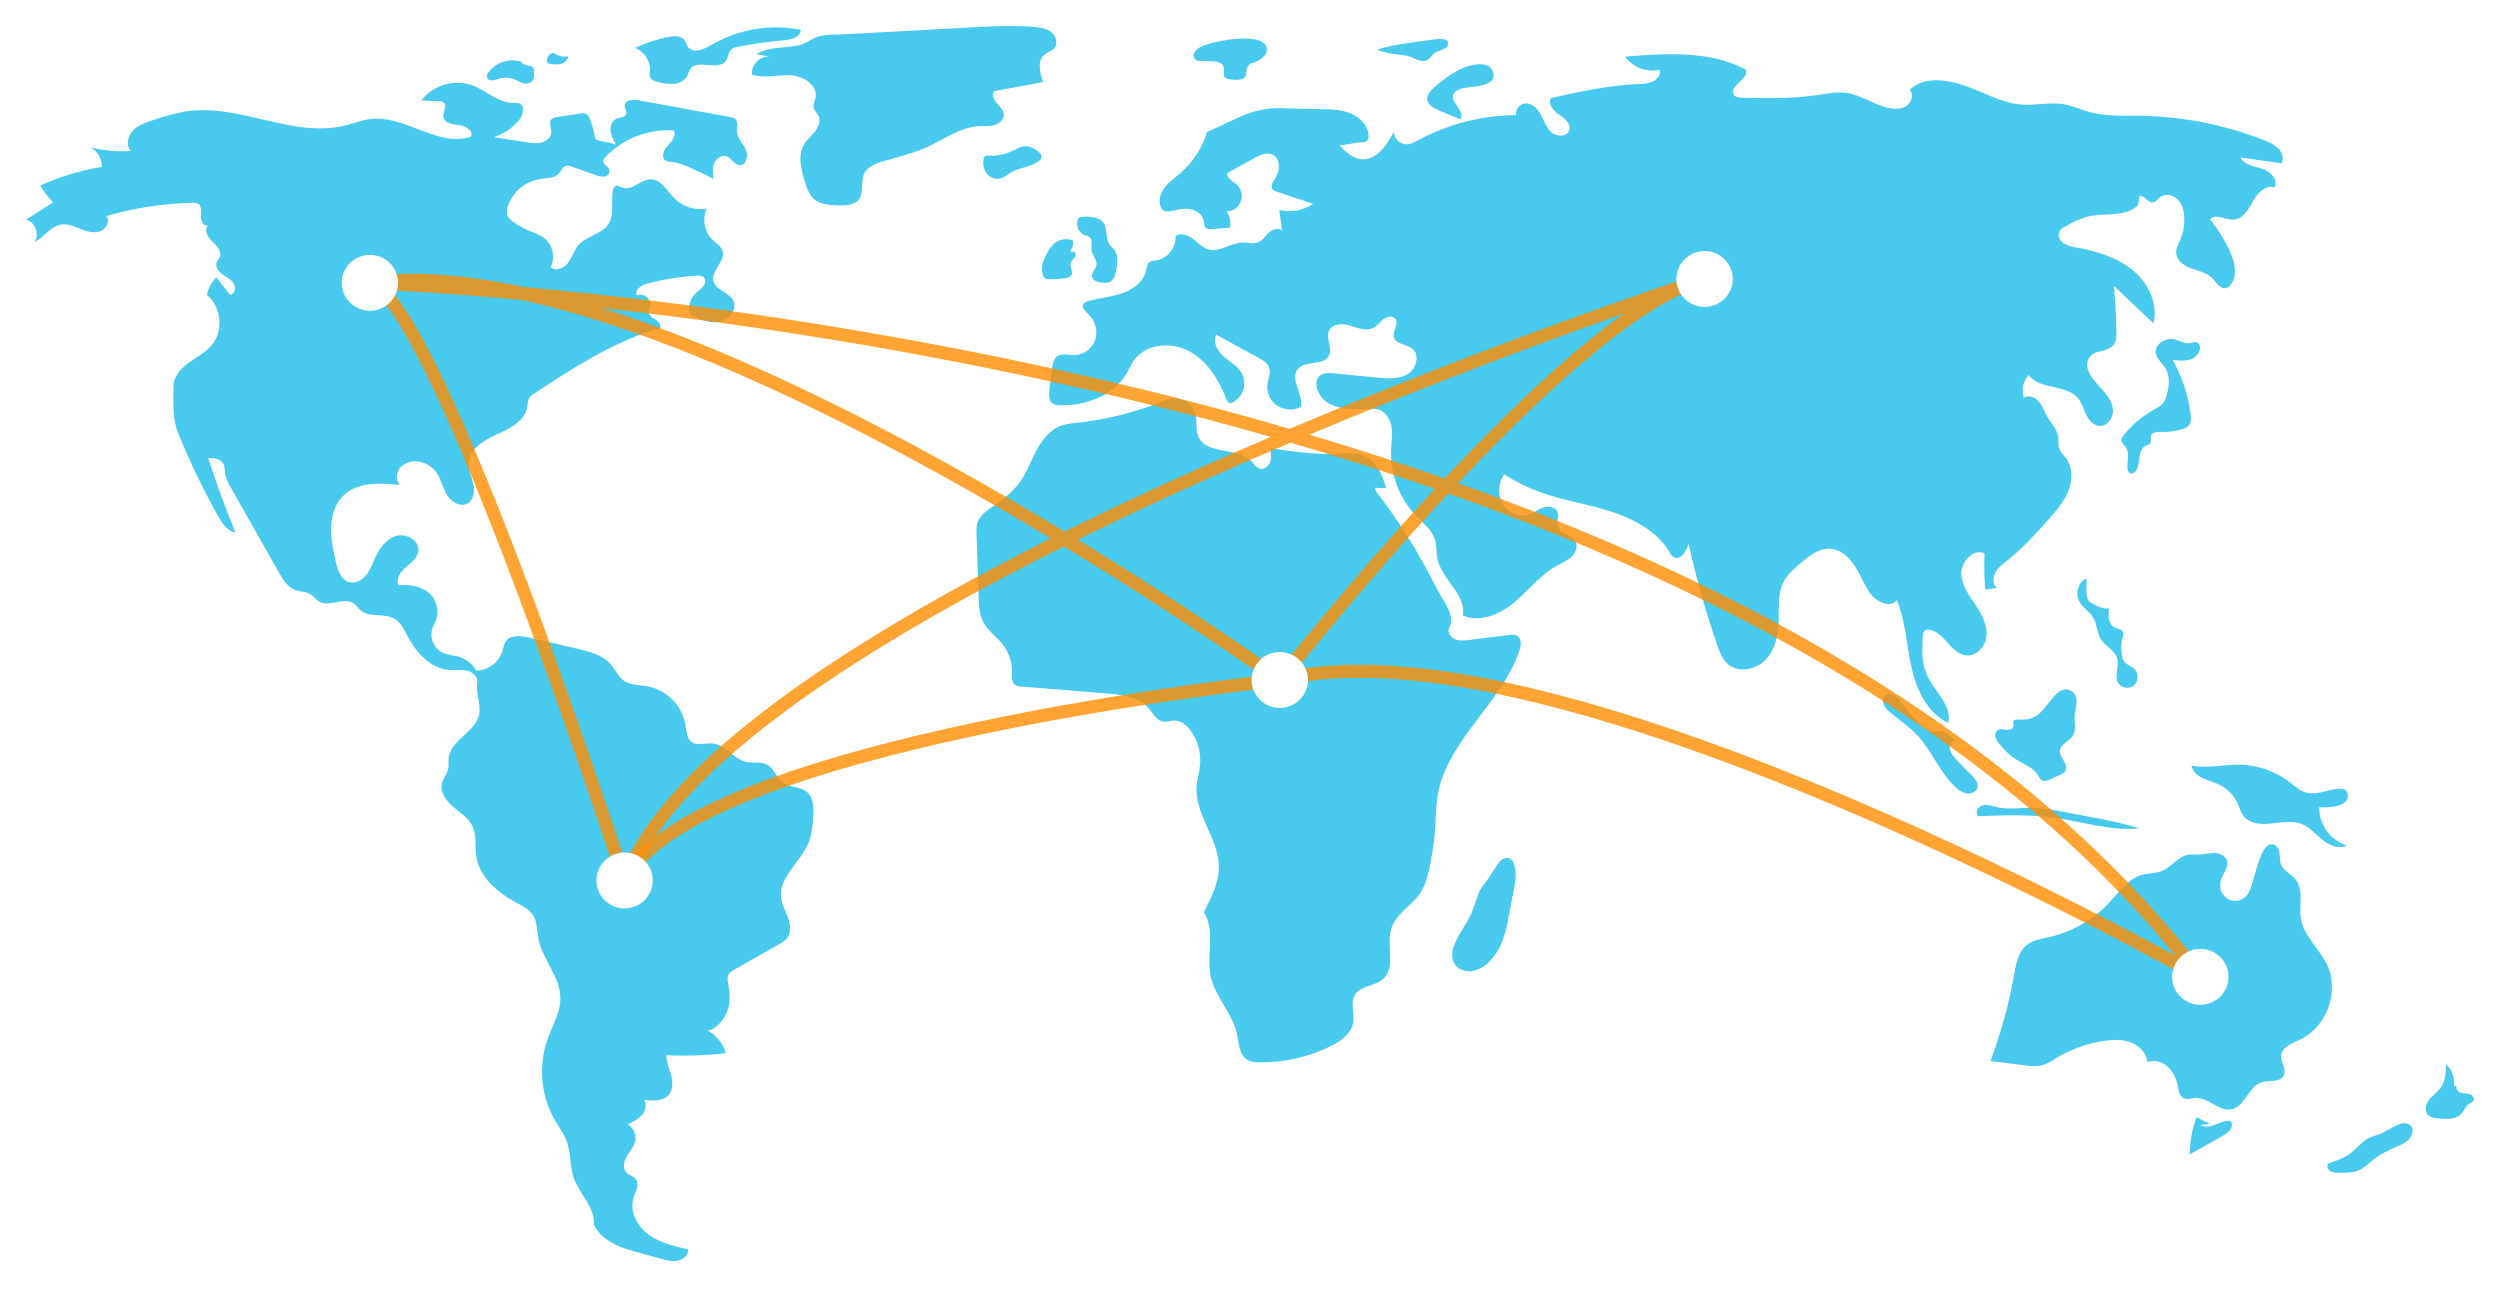
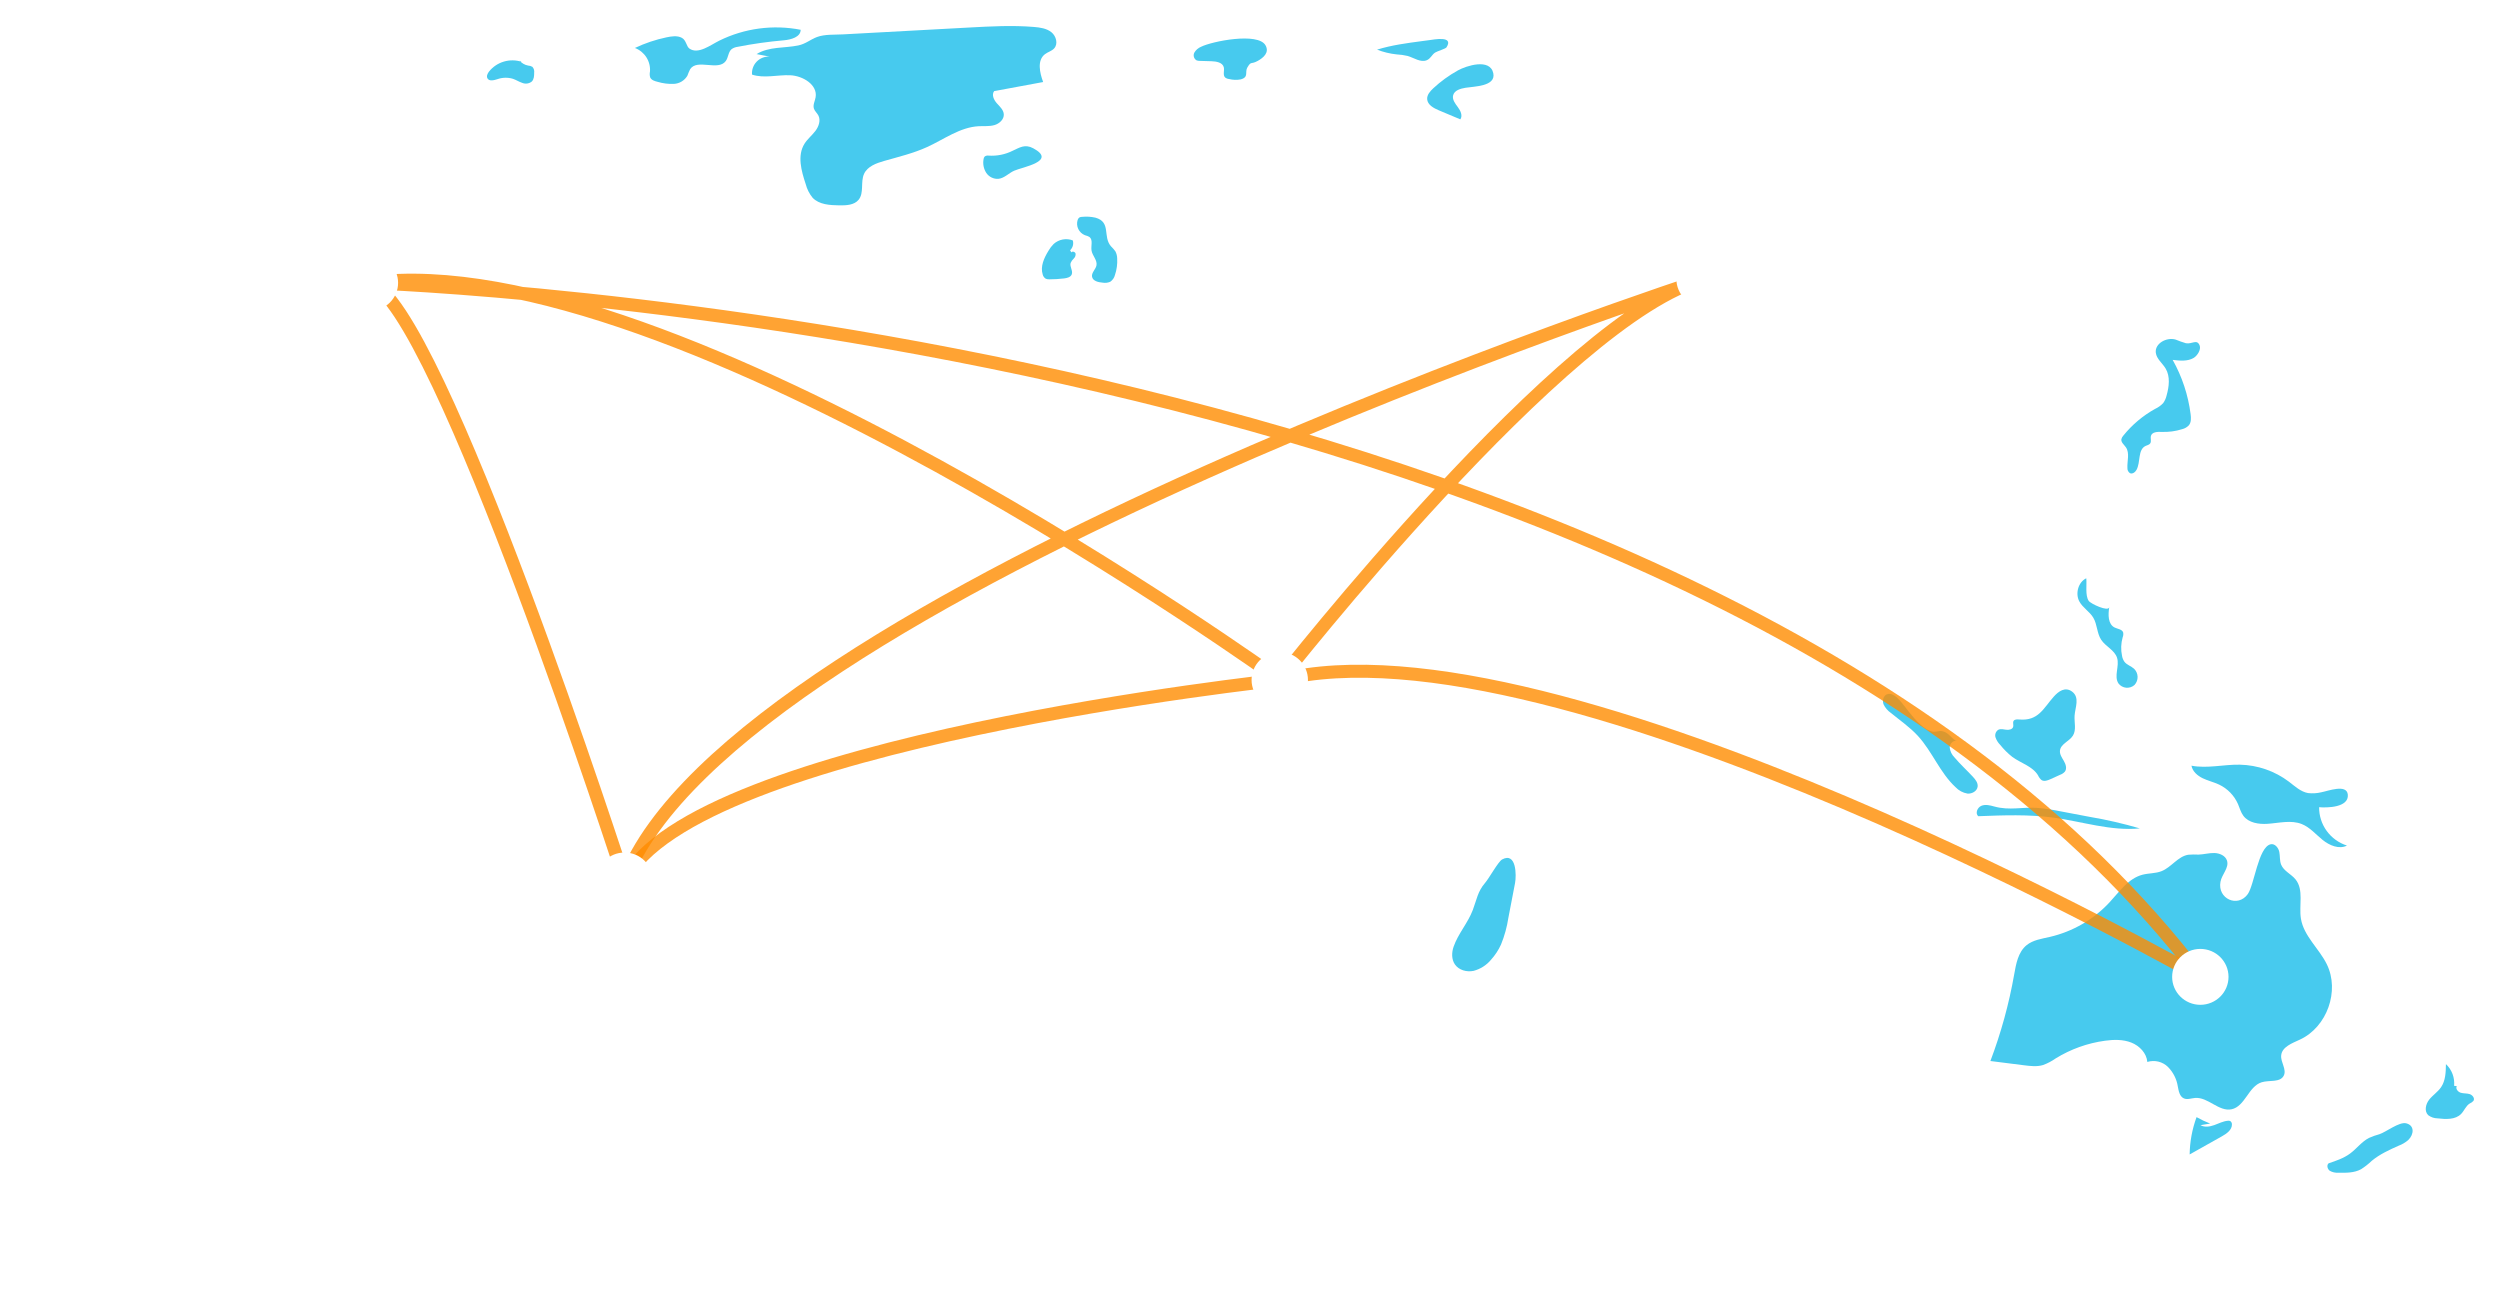
<svg xmlns="http://www.w3.org/2000/svg" width="384" height="198" viewBox="0 0 384 198" fill="none">
  <g filter="url(#filter0_d)">
-     <path d="M91.425 17.402C91.29 16.343 91.016 15.305 90.612 14.315C90.56 14.128 90.47 13.954 90.347 13.803C90.223 13.652 90.07 13.529 89.895 13.44C89.663 13.38 89.419 13.378 89.184 13.432L85.535 13.986C85.23 14 84.937 14.113 84.702 14.307C84.227 14.803 84.695 15.601 84.68 16.285C84.664 17.054 83.975 17.678 83.228 17.885C82.465 18.038 81.678 18.028 80.92 17.856L75.816 17.07C77.319 16.594 78.657 15.709 79.677 14.515C80.349 13.726 80.706 12.254 79.735 11.88C79.447 11.801 79.146 11.777 78.849 11.809C76.537 11.827 74.717 9.913 72.553 9.107C71.168 8.624 69.664 8.588 68.257 9.004C66.849 9.42 65.611 10.267 64.718 11.423L67.437 11.553C67.692 11.539 67.946 11.606 68.161 11.744C68.757 12.229 68.016 13.162 68.1 13.922C68.209 14.909 69.531 15.12 70.528 15.22C71.525 15.32 72.789 16.123 72.31 16.995C67.3 18.706 62.202 13.65 56.941 14.273C55.609 14.43 54.352 14.949 53.051 15.275C45.11 17.268 36.899 11.951 28.786 13.077C26.983 13.382 25.21 13.846 23.489 14.463C22.385 14.822 21.233 15.211 20.431 16.044C19.629 16.878 19.323 18.304 20.084 19.176C17.988 19.347 15.88 19.148 13.855 18.589C14.402 18.891 14.858 19.333 15.174 19.87C15.489 20.406 15.653 21.017 15.649 21.639C12.378 22.167 9.194 23.13 6.181 24.501C6.744 25.428 7.4 26.295 8.141 27.09L4 29.728C5.399 30.077 6.122 31.969 5.309 33.15C6.759 32.51 7.658 30.855 9.21 30.519C10.226 30.299 11.26 30.712 12.224 31.099C13.188 31.486 14.248 31.862 15.246 31.571C16.244 31.28 16.98 29.997 16.346 29.18C20.611 27.945 25.02 27.262 29.462 27.148C29.805 27.105 30.152 27.17 30.455 27.334C31.034 27.732 30.881 28.591 30.85 29.289C30.819 29.986 31.367 30.902 31.995 30.588C31.256 31.224 31.888 32.42 32.597 33.089C33.307 33.757 34.162 34.68 33.727 35.549C33.614 35.776 33.422 35.958 33.313 36.187C32.991 36.863 33.502 37.651 34.105 38.1C34.708 38.549 35.446 38.863 35.865 39.484C36.283 40.106 36.093 41.194 35.344 41.281L33.216 38.601C32.489 39.349 31.991 40.286 31.779 41.303C34.035 43.132 34.375 46.856 32.485 49.057C31.52 50.182 30.147 50.865 28.948 51.743C27.75 52.62 26.641 53.87 26.644 55.347C26.649 57.899 26.439 60.27 27.404 62.636C29.182 66.998 31.235 71.246 33.551 75.353C34.159 76.431 34.945 77.614 36.177 77.799C34.62 74.041 33.218 70.224 31.972 66.348C32.784 66.352 33.722 66.415 34.197 67.067C34.592 67.607 34.507 68.341 34.629 68.997C34.785 69.632 35.045 70.237 35.398 70.789L42.833 83.921C43.449 85.01 44.156 86.179 45.334 86.62C46.087 86.901 46.959 86.848 47.652 87.254C48.195 87.572 48.561 88.137 49.115 88.436C50.681 89.284 52.859 87.659 54.323 88.671C54.741 88.96 55.007 89.419 55.393 89.75C56.745 90.911 58.962 90.135 60.523 91.001C61.529 91.559 62.05 92.675 62.586 93.686C63.93 96.22 66.104 98.702 68.984 98.904C69.888 98.967 70.812 98.797 71.697 98.997C72.581 99.196 73.451 99.962 73.309 100.85C73.066 102.372 73.825 104.04 73.621 105.568C73.25 108.352 69.268 109.575 68.925 112.363C68.851 112.973 68.968 113.603 68.821 114.2C68.642 114.933 68.087 115.529 67.89 116.256C67.517 117.636 68.513 119.008 69.608 119.936C70.703 120.864 72.008 121.664 72.607 122.963C73.239 124.336 72.929 125.937 73.134 127.432C73.583 130.697 76.427 133.118 79.354 134.678C80.246 135.154 81.203 135.614 81.78 136.439C82.534 137.516 82.459 138.935 82.71 140.221C83.326 143.372 86.001 145.968 86.077 149.176C86.131 151.457 84.852 153.525 84.089 155.677C83.373 157.739 83.114 159.929 83.329 162.099C83.545 164.269 84.23 166.367 85.337 168.25C85.909 169.207 86.592 170.109 86.996 171.146C87.717 172.996 87.483 175.099 88.148 176.97C89.027 179.444 91.442 181.487 91.211 184.1C92.308 186.358 94.729 187.467 97.164 188.139L101.528 189.344C102.363 189.575 103.237 189.807 104.087 189.64C104.938 189.473 105.75 188.772 105.728 187.913C103.588 187.434 101.38 186.925 99.616 185.632C97.852 184.339 96.643 182.036 97.312 179.965C97.623 179.004 98.283 177.895 97.655 177.101C97.296 176.646 96.639 176.528 96.233 176.113C95.601 175.466 95.818 174.38 96.273 173.6C96.727 172.82 97.385 172.123 97.568 171.241C97.66 170.747 97.599 170.237 97.391 169.78C97.183 169.322 96.838 168.938 96.404 168.68C97.213 168.377 97.949 167.909 98.564 167.306C99.132 166.662 99.395 165.671 98.948 164.94C100.275 165.106 101.841 165.188 102.712 164.182C103.408 163.378 103.36 162.176 103.085 161.153C102.811 160.129 102.346 159.135 102.332 158.076C105.392 158.22 108.46 158.117 111.504 157.768C111.064 156.298 110.064 155.055 108.715 154.304C110.094 154.073 111.35 152.436 111.786 151.119C112.221 149.801 112.11 148.366 111.841 147.005C111.738 146.655 111.723 146.285 111.8 145.928C111.955 145.437 112.441 145.138 112.891 144.882L119.734 140.984C120.142 140.781 120.512 140.51 120.828 140.183C121.545 139.348 121.439 138.087 121.072 137.053C120.705 136.018 120.117 135.045 119.975 133.958C119.552 130.705 123.064 128.37 124.249 125.308C124.715 124.106 124.809 122.8 124.899 121.516C124.996 120.137 125.003 118.535 123.935 117.646C122.912 116.794 121.312 116.984 120.241 116.191C119.259 115.465 118.92 114.054 117.847 113.467C116.873 112.934 115.651 113.273 114.567 113.022C112.659 112.581 111.459 110.4 109.51 110.198C108.411 110.084 107.166 110.617 106.265 109.982C105.471 109.423 105.439 108.299 105.288 107.344C105.023 105.861 104.306 104.495 103.234 103.428C102.162 102.361 100.786 101.646 99.291 101.379C98.158 101.198 96.924 101.267 95.96 100.649C94.983 100.024 94.535 98.853 93.768 97.986C92.532 96.59 90.585 96.094 88.761 95.669L81.342 93.939C80.025 93.632 78.327 93.47 77.621 94.614C77.412 95.049 77.263 95.511 77.18 95.986C76.916 96.846 76.383 97.601 75.658 98.142C74.934 98.683 74.055 98.981 73.148 98.996C72.527 97.944 71.519 97.171 70.337 96.838C69.584 96.631 68.779 96.608 68.062 96.302C67.671 96.112 67.323 95.846 67.04 95.519C66.756 95.192 66.543 94.811 66.413 94.4C66.284 93.988 66.24 93.555 66.285 93.126C66.33 92.697 66.463 92.282 66.675 91.906C67.103 91.15 67.268 90.277 67.145 89.419C67.022 88.562 66.618 87.768 65.995 87.161C64.734 86.038 62.908 85.766 61.217 85.879C60.774 84.92 61.515 83.838 62.313 83.142C63.111 82.445 64.081 81.76 64.254 80.72C64.528 79.083 62.422 77.84 60.823 78.328C59.225 78.816 58.204 80.356 57.529 81.874C57.142 82.745 56.813 83.662 56.203 84.397C55.592 85.131 54.609 85.657 53.679 85.421C52.363 85.088 51.854 83.537 51.563 82.22C51.172 80.455 50.779 78.664 50.861 76.858C50.943 75.052 51.557 73.198 52.9 71.975C55.088 69.983 58.445 70.178 61.399 70.496C60.701 69.716 60.873 68.403 61.62 67.669C62.014 67.322 62.488 67.075 63 66.95C63.512 66.826 64.047 66.826 64.558 66.953C65.448 67.137 66.25 67.612 66.835 68.303C67.674 69.317 67.912 70.687 68.547 71.839C69.181 72.991 70.608 73.973 71.775 73.355C72.784 72.822 72.944 71.435 72.693 70.329C72.442 69.223 71.909 68.148 72 67.018C72.173 64.862 74.427 63.564 76.416 62.676C78.405 61.788 80.682 60.594 80.998 58.454C81.008 58.035 81.088 57.62 81.234 57.227C81.454 56.879 81.761 56.593 82.124 56.396C87.929 52.592 93.83 48.742 100.465 46.663C100.81 46.555 100.85 46.675 101.202 46.59C101.694 46.308 101.368 45.528 100.896 45.213C100.424 44.899 99.793 44.658 99.673 44.106C99.585 43.701 99.826 43.303 99.889 42.894C100.042 41.886 98.827 40.957 97.884 41.359C97.351 40.66 98.406 39.846 99.258 39.613C101.819 38.915 104.447 38.489 107.099 38.343C107.405 38.295 107.718 38.348 107.991 38.494C108.436 38.8 108.379 39.501 108.064 39.938C107.748 40.375 107.257 40.649 106.864 41.018C106.434 41.433 106.127 41.958 105.978 42.534C105.828 43.11 105.84 43.715 106.014 44.285C107.398 44.983 108.903 45.702 110.436 45.456C111.97 45.21 113.33 43.502 112.61 42.138C111.939 40.867 109.923 40.581 109.576 39.188C109.17 37.558 111.498 36.108 110.973 34.512C110.744 33.812 110.041 33.401 109.502 32.896C108.865 32.277 108.431 31.481 108.259 30.613C108.086 29.746 108.182 28.846 108.534 28.034C107.655 28.187 106.753 28.129 105.901 27.865C105.05 27.601 104.275 27.138 103.641 26.516C102.471 25.345 101.538 23.497 99.876 23.549C98.351 23.598 97.037 25.362 95.611 24.823C95.261 24.691 94.891 24.422 94.551 24.579C94.439 24.651 94.346 24.747 94.277 24.86C94.209 24.973 94.167 25.099 94.155 25.231C93.793 26.949 94.416 28.906 93.472 30.39C92.445 32.006 90.068 32.23 88.822 33.687C88.146 34.477 87.884 35.543 87.263 36.377C86.641 37.21 85.322 37.74 84.576 37.014C84.943 36.267 85.043 35.418 84.86 34.607C84.677 33.796 84.222 33.07 83.57 32.549C82.878 32.101 82.131 31.741 81.348 31.477C80.473 31.11 79.641 30.65 78.866 30.105C78.478 29.873 78.162 29.538 77.955 29.139C77.791 28.638 77.813 28.095 78.017 27.61C78.395 26.534 79.062 25.582 79.947 24.855C80.831 24.128 81.898 23.655 83.034 23.486C84.027 23.352 85.183 23.399 85.84 22.649C86.188 22.252 86.371 21.651 86.875 21.49C87.198 21.426 87.533 21.467 87.831 21.607L91.538 22.901C91.951 23.086 92.406 23.161 92.858 23.117C93.082 23.087 93.286 22.975 93.43 22.802C93.573 22.628 93.646 22.408 93.632 22.184C93.514 21.574 92.567 21.281 92.653 20.665C92.701 20.466 92.809 20.285 92.963 20.148C94.301 18.736 95.937 17.635 97.754 16.924C99.571 16.212 101.524 15.908 103.474 16.032C103.942 16.794 103.202 17.697 102.586 18.347C101.97 18.997 101.476 20.16 102.22 20.66C102.525 20.815 102.865 20.891 103.207 20.881C104.12 21.003 105.007 21.27 105.834 21.671C107.115 22.224 108.371 22.828 109.603 23.485C109.494 22.68 109.391 21.831 109.698 21.078C110.006 20.326 110.881 19.735 111.645 20.028C112.382 20.311 112.759 21.278 113.544 21.366C114.591 21.485 115.004 19.951 114.566 19.001C114.129 18.051 113.264 17.255 113.191 16.213C113.143 15.51 113.413 14.638 112.846 14.212C112.645 14.084 112.416 14.005 112.178 13.98L98.037 11.399C97.198 11.246 95.984 11.364 95.947 12.209C95.926 12.681 96.352 13.149 96.163 13.583C95.962 14.046 95.302 14.004 94.821 14.168C94.074 14.422 93.7 15.301 93.772 16.08C93.903 16.855 94.205 17.591 94.657 18.235C93.737 17.854 92.345 17.784 91.425 17.402Z" fill="#47CAEE" />
    <path d="M80.142 5.5C79.251 5.207 78.29 5.194 77.39 5.461C76.49 5.728 75.695 6.263 75.112 6.994C74.88 7.298 74.684 7.717 74.879 8.046C75.159 8.518 75.871 8.331 76.395 8.163C77.167 7.889 78.007 7.869 78.791 8.106C79.284 8.274 79.725 8.57 80.22 8.732C80.461 8.832 80.725 8.865 80.983 8.827C81.242 8.79 81.485 8.683 81.687 8.519C82.027 8.176 82.049 7.641 82.049 7.16C82.073 6.999 82.06 6.835 82.011 6.679C81.963 6.524 81.879 6.381 81.768 6.262C81.57 6.148 81.347 6.083 81.119 6.071C80.606 5.977 80.143 5.709 79.809 5.312" fill="#47CAEE" />
-     <path d="M85.241 4.093C85.041 4.082 84.842 4.123 84.663 4.21C84.484 4.298 84.33 4.429 84.217 4.593C84.104 4.756 84.035 4.946 84.017 5.143C83.999 5.34 84.033 5.539 84.115 5.72C84.728 5.886 85.368 5.927 85.998 5.842C86.311 5.793 86.604 5.654 86.838 5.441C87.072 5.228 87.237 4.951 87.313 4.645C86.572 4.779 85.808 4.634 85.168 4.239" fill="#47CAEE" />
    <path d="M102.348 1.741C100.68 2.093 99.06 2.639 97.521 3.367C98.247 3.644 98.863 4.144 99.28 4.794C99.698 5.445 99.893 6.211 99.838 6.979C99.773 7.275 99.78 7.581 99.86 7.873C100.037 8.299 100.551 8.459 101.002 8.568C101.814 8.813 102.661 8.92 103.509 8.885C103.932 8.863 104.344 8.737 104.706 8.517C105.069 8.298 105.37 7.992 105.583 7.628C105.706 7.283 105.85 6.945 106.014 6.617C107.097 4.982 110.313 6.959 111.475 5.379C111.885 4.822 111.847 3.984 112.381 3.543C112.657 3.351 112.977 3.23 113.312 3.191C115.65 2.73 118.011 2.397 120.385 2.192C121.51 2.095 122.976 1.694 122.985 0.575C118.748 -0.251 114.355 0.336 110.488 2.242C109.095 2.934 107.253 4.389 105.911 3.472C105.408 3.128 105.433 2.204 104.742 1.817C104.035 1.422 103.099 1.583 102.348 1.741Z" fill="#47CAEE" />
    <path d="M116.205 4.31L118.194 4.689C117.828 4.673 117.463 4.735 117.123 4.87C116.782 5.005 116.475 5.21 116.221 5.472C115.967 5.735 115.773 6.047 115.651 6.39C115.528 6.732 115.481 7.097 115.512 7.459C117.375 8.076 119.405 7.476 121.367 7.558C123.33 7.64 125.612 9.029 125.277 10.948C125.176 11.528 124.838 12.108 125.014 12.671C125.137 13.065 125.488 13.345 125.686 13.708C126.098 14.464 125.768 15.421 125.248 16.109C124.727 16.797 124.027 17.345 123.57 18.076C122.433 19.894 123.079 22.244 123.756 24.274C123.952 25.042 124.314 25.758 124.816 26.373C125.819 27.431 127.454 27.523 128.918 27.544C129.984 27.559 131.205 27.507 131.879 26.688C132.758 25.619 132.143 23.952 132.723 22.697C133.249 21.558 134.589 21.069 135.803 20.722C138.028 20.087 140.295 19.547 142.399 18.588C145.01 17.397 147.451 15.54 150.322 15.387C151.127 15.344 151.952 15.438 152.728 15.219C153.504 15.001 154.241 14.335 154.182 13.538C154.132 12.856 153.551 12.356 153.096 11.842C152.642 11.328 152.285 10.538 152.703 9.995L160.227 8.601C159.693 7.16 159.278 5.262 160.504 4.323C160.946 3.985 161.538 3.85 161.914 3.44C162.556 2.743 162.233 1.541 161.493 0.948C160.752 0.355 159.75 0.217 158.801 0.139C155.502 -0.133 152.184 0.047 148.878 0.227C142.417 0.578 135.955 0.929 129.493 1.28C128.192 1.351 126.691 1.243 125.497 1.683C124.488 2.056 123.769 2.739 122.614 2.98C120.482 3.423 118.135 3.123 116.205 4.31Z" fill="#47CAEE" />
    <path d="M151.837 19.901C151.635 19.869 151.427 19.916 151.258 20.031C151.147 20.153 151.08 20.309 151.07 20.474C150.942 21.2 151.095 21.947 151.498 22.566C151.704 22.87 151.988 23.113 152.32 23.271C152.653 23.43 153.022 23.496 153.39 23.465C154.285 23.352 154.945 22.594 155.769 22.225C157.038 21.655 162.427 20.768 158.699 18.771C157.414 18.082 156.584 18.69 155.571 19.143C154.419 19.728 153.128 19.99 151.837 19.901V19.901Z" fill="#47CAEE" />
    <path d="M184.489 3.182C184.054 3.358 183.69 3.673 183.454 4.076C183.345 4.281 183.319 4.519 183.383 4.742C183.446 4.965 183.594 5.155 183.795 5.272C183.957 5.331 184.13 5.358 184.302 5.352L186.072 5.405C186.824 5.427 187.764 5.586 187.966 6.304C188.116 6.838 187.78 7.524 188.185 7.905C188.359 8.038 188.568 8.119 188.787 8.138C189.37 8.286 189.979 8.306 190.571 8.195C191.858 7.852 191.182 7.073 191.587 6.379C192.208 5.317 192.101 5.96 193.194 5.351C194.002 4.902 195.045 4.086 194.371 2.941C193.199 0.949 186.219 2.326 184.489 3.182Z" fill="#47CAEE" />
    <path d="M219.425 2.181L218.397 2.317C216.079 2.624 213.748 2.933 211.516 3.624C212.482 4.002 213.496 4.249 214.53 4.357C215.098 4.384 215.663 4.464 216.217 4.595C217.203 4.886 218.197 5.637 219.149 5.252C219.74 5.014 219.933 4.404 220.422 4.081C220.76 3.857 222.041 3.496 222.184 3.271C223.342 1.45 220.315 2.063 219.425 2.181Z" fill="#47CAEE" />
    <path d="M223.938 6.813C222.565 7.575 221.291 8.5 220.145 9.568C219.662 10.018 219.169 10.578 219.213 11.234C219.271 12.105 220.207 12.611 221.018 12.951L224.304 14.331C224.703 13.774 224.338 13.005 223.926 12.457C223.514 11.91 223.024 11.276 223.206 10.617C223.414 9.866 224.338 9.61 225.114 9.48C226.377 9.269 229.784 9.286 229.374 7.268C228.892 4.889 225.206 6.111 223.938 6.813Z" fill="#47CAEE" />
    <path d="M223.278 141.398C222.965 142.296 222.935 143.354 223.476 144.138C224.083 145.018 225.298 145.346 226.349 145.123C227.396 144.846 228.329 144.251 229.017 143.422C229.646 142.726 230.164 141.939 230.552 141.088C231.093 139.762 231.475 138.377 231.689 136.962L232.709 131.65C232.937 130.463 232.928 126.824 230.728 128.01C230.127 128.334 228.736 130.891 228.106 131.616C226.97 132.923 226.82 134.192 226.223 135.775C225.474 137.759 223.97 139.412 223.278 141.398Z" fill="#47CAEE" />
    <path d="M339.482 168.578C338.762 168.3 338.063 167.97 337.391 167.591C336.717 169.428 336.359 171.364 336.331 173.319L341.258 170.555C341.999 170.139 342.839 169.561 342.823 168.717C342.829 168.613 342.808 168.509 342.76 168.416C342.712 168.323 342.639 168.244 342.55 168.188C342.441 168.145 342.322 168.131 342.205 168.148C341.474 168.209 340.808 168.565 340.119 168.813C339.43 169.061 338.624 169.192 337.992 168.824" fill="#47CAEE" />
    <path d="M365.469 170.218C364.928 170.364 364.4 170.552 363.889 170.78C362.759 171.351 361.99 172.434 360.972 173.185C359.999 173.904 358.827 174.299 357.676 174.683C357.338 174.979 357.493 175.577 357.861 175.837C358.256 176.06 358.709 176.161 359.162 176.127C360.357 176.153 361.616 176.165 362.663 175.592C363.253 175.213 363.805 174.779 364.312 174.295C365.536 173.282 367.005 172.614 368.461 171.968C368.99 171.77 369.48 171.48 369.907 171.111C370.821 170.218 370.885 168.84 369.567 168.536C368.502 168.29 366.483 169.893 365.469 170.218Z" fill="#47CAEE" />
    <path d="M376.951 162.782C377.01 162.168 376.927 161.548 376.71 160.969C376.492 160.391 376.144 159.869 375.693 159.443C375.68 160.673 375.642 161.983 374.945 163C374.448 163.725 373.669 164.214 373.124 164.904C372.58 165.594 372.338 166.688 372.977 167.294C373.385 167.602 373.882 167.772 374.395 167.778C375.666 167.927 377.138 168.01 378.029 167.099C378.516 166.602 378.753 165.865 379.346 165.5C379.567 165.408 379.765 165.268 379.924 165.09C380.169 164.704 379.78 164.194 379.341 164.055C378.903 163.916 378.42 163.981 377.979 163.849C377.539 163.717 377.135 163.226 377.361 162.828" fill="#47CAEE" />
    <path d="M356.544 117.695C355.877 117.855 355.186 117.896 354.505 117.814C353.373 117.607 352.492 116.762 351.579 116.068C349.406 114.428 346.766 113.513 344.037 113.455C341.554 113.408 339.048 114.076 336.609 113.61C336.768 114.489 337.527 115.148 338.336 115.54C339.145 115.931 340.038 116.129 340.851 116.512C342.153 117.133 343.185 118.198 343.759 119.513C344.021 120.119 344.186 120.778 344.583 121.308C345.393 122.389 346.93 122.627 348.286 122.538C350.054 122.423 351.9 121.919 353.545 122.572C354.804 123.072 355.704 124.164 356.755 125.013C357.805 125.862 359.285 126.492 360.492 125.88C359.239 125.477 358.148 124.688 357.379 123.628C356.61 122.568 356.203 121.291 356.217 119.985C357.401 120.093 360.809 120.051 360.625 118.058C360.469 116.368 357.56 117.512 356.544 117.695Z" fill="#47CAEE" />
    <path d="M341.064 131.442C341.274 130.299 342.423 129.29 342.065 128.184C341.818 127.419 340.923 127.042 340.114 127.023C339.304 127.004 338.508 127.243 337.699 127.266C337.172 127.238 336.643 127.245 336.117 127.288C334.51 127.55 333.519 129.22 332.005 129.814C331.084 130.176 330.049 130.107 329.091 130.356C326.917 130.923 325.541 132.961 324.021 134.603C321.565 137.246 318.365 139.096 314.837 139.914C313.6 140.198 312.271 140.38 311.289 141.176C309.987 142.23 309.667 144.038 309.378 145.68C308.578 150.213 307.355 154.663 305.726 158.972L310.889 159.626C311.871 159.75 312.888 159.872 313.834 159.584C314.521 159.326 315.172 158.983 315.77 158.561C318.07 157.145 320.643 156.224 323.325 155.857C324.677 155.672 326.094 155.639 327.363 156.137C328.632 156.635 329.72 157.766 329.827 159.115C330.375 158.946 330.96 158.927 331.519 159.062C332.077 159.197 332.588 159.479 332.997 159.879C333.805 160.696 334.335 161.744 334.51 162.875C334.646 163.576 334.782 164.415 335.438 164.709C335.973 164.949 336.586 164.691 337.171 164.644C339.156 164.487 340.803 166.782 342.754 166.387C344.847 165.963 345.361 162.855 347.402 162.233C348.574 161.875 350.219 162.31 350.78 161.228C351.275 160.275 350.288 159.175 350.39 158.108C350.515 156.794 352.078 156.236 353.284 155.675C357.439 153.742 359.41 148.197 357.397 144.107C356.204 141.683 353.857 139.776 353.423 137.114C353.09 135.066 353.904 132.677 352.587 131.065C351.917 130.245 350.783 129.793 350.384 128.814C350.133 128.198 350.234 127.499 350.099 126.848C349.964 126.198 349.392 125.517 348.744 125.686C346.863 126.175 346.262 131.937 345.255 133.337C343.725 135.465 340.582 134.064 341.064 131.442Z" fill="#47CAEE" />
    <path d="M306.297 119.872C305.654 119.693 304.953 119.517 304.337 119.773C303.721 120.028 303.361 120.925 303.855 121.37C307.723 121.22 311.613 121.072 315.448 121.593C319.865 122.193 324.237 123.679 328.674 123.242C326.14 122.5 323.563 121.907 320.958 121.466L316.615 120.643C315.449 120.401 314.272 120.221 313.087 120.103C310.609 119.9 308.734 120.549 306.297 119.872Z" fill="#47CAEE" />
    <path d="M310.169 106.516C309.848 106.489 309.45 106.466 309.284 106.74C309.126 107.001 309.307 107.347 309.222 107.64C309.105 108.041 308.576 108.143 308.159 108.089C307.742 108.034 307.292 107.903 306.922 108.103C306.735 108.23 306.594 108.413 306.521 108.626C306.448 108.839 306.446 109.07 306.517 109.284C306.668 109.708 306.912 110.094 307.232 110.414C307.778 111.097 308.4 111.716 309.087 112.259C310.416 113.232 312.217 113.701 313.054 115.113C313.172 115.387 313.353 115.629 313.584 115.82C313.986 116.073 314.51 115.881 314.942 115.685L316.459 114.997C316.732 114.9 316.976 114.735 317.168 114.519C317.515 114.053 317.302 113.39 317.011 112.888C316.72 112.386 316.348 111.866 316.41 111.29C316.521 110.263 317.853 109.871 318.4 108.992C318.952 108.107 318.593 106.966 318.656 105.927C318.731 104.712 319.501 103.131 318.262 102.223C317.209 101.452 316.203 102.165 315.447 103.017C313.853 104.813 313.099 106.758 310.169 106.516Z" fill="#47CAEE" />
    <path d="M319.375 88.362C319.893 89.345 320.972 89.932 321.537 90.889C322.149 91.927 322.079 93.268 322.743 94.274C323.425 95.306 324.795 95.853 325.177 97.027C325.595 98.309 324.648 99.866 325.403 100.986C325.543 101.169 325.721 101.321 325.924 101.433C326.127 101.544 326.351 101.613 326.582 101.634C326.813 101.655 327.046 101.628 327.266 101.555C327.486 101.482 327.689 101.365 327.861 101.21C328.179 100.867 328.349 100.414 328.335 99.948C328.321 99.482 328.124 99.04 327.786 98.715C327.34 98.312 326.698 98.137 326.326 97.665C326.131 97.393 326.002 97.081 325.947 96.752C325.744 95.803 325.776 94.819 326.042 93.886C326.142 93.649 326.167 93.387 326.115 93.136C325.947 92.652 325.286 92.618 324.822 92.393C323.769 91.883 323.795 90.409 323.979 89.261C323.856 90.026 321.111 88.726 320.824 88.293C320.253 87.433 320.563 85.775 320.45 84.824C319.218 85.413 318.742 87.16 319.375 88.362Z" fill="#47CAEE" />
    <path d="M291.72 103.487C291.213 102.925 290.45 102.336 289.771 102.676C289.253 102.934 289.11 103.645 289.313 104.184C289.561 104.708 289.942 105.158 290.419 105.491C291.834 106.649 293.359 107.694 294.593 109.039C296.803 111.448 297.974 114.697 300.378 116.916C300.861 117.43 301.501 117.774 302.199 117.893C302.899 117.958 303.686 117.513 303.766 116.821C303.832 116.25 303.431 115.739 303.039 115.316C302.105 114.309 301.083 113.382 300.202 112.33C299.795 111.926 299.539 111.396 299.477 110.828C299.472 110.262 299.993 109.669 300.547 109.809C299.874 109.638 299.374 108.526 298.386 108.317C297.56 108.142 297.361 108.649 296.378 108.231C294.503 107.434 293.033 104.944 291.72 103.487Z" fill="#47CAEE" />
    <path d="M335.763 48.722C335.225 48.563 334.697 48.376 334.179 48.161C332.788 47.747 330.946 48.761 331.132 50.19C331.255 51.139 332.146 51.78 332.638 52.603C333.368 53.825 333.174 55.374 332.79 56.742C332.696 57.165 332.517 57.566 332.264 57.919C331.909 58.292 331.486 58.594 331.016 58.809C329.137 59.854 327.48 61.25 326.136 62.92C325.99 63.075 325.888 63.265 325.841 63.471C325.775 63.954 326.264 64.305 326.54 64.708C327.155 65.602 326.711 66.805 326.771 67.885C326.762 68.037 326.792 68.19 326.859 68.328C326.926 68.466 327.027 68.585 327.153 68.673C327.523 68.859 327.962 68.543 328.163 68.182C328.829 66.986 328.327 65.065 329.576 64.488C329.812 64.379 330.099 64.333 330.257 64.127C330.507 63.801 330.265 63.317 330.392 62.927C330.582 62.341 331.391 62.315 332.011 62.341C333.08 62.385 334.148 62.244 335.168 61.924C335.568 61.83 335.931 61.621 336.212 61.324C336.586 60.862 336.553 60.205 336.478 59.617C336.104 56.688 335.169 53.856 333.721 51.276C334.819 51.415 336.013 51.535 336.96 50.968C337.49 50.651 338.126 49.701 337.863 49.054C337.447 48.032 336.696 48.893 335.763 48.722Z" fill="#47CAEE" />
-     <path d="M195.076 64.833C195.208 65.532 195.337 66.267 195.106 66.94C194.875 67.612 194.149 68.174 193.463 67.968C192.931 67.808 192.624 67.278 192.246 66.873C190.144 64.624 185.403 65.926 184.105 63.143C183.575 62.007 183.935 60.646 183.574 59.447C183.346 58.754 182.892 58.156 182.284 57.746C181.676 57.337 180.948 57.139 180.215 57.184C179.545 57.28 178.894 57.473 178.281 57.756C174.177 59.386 169.868 60.455 165.473 60.933C164.638 60.983 163.812 61.133 163.012 61.377C161.207 62.026 159.974 63.685 159.097 65.378C158.219 67.071 157.572 68.903 156.395 70.407C155.159 71.988 153.426 73.095 151.81 74.292C151.187 74.69 150.669 75.229 150.297 75.864C149.947 76.578 149.967 77.407 149.994 78.2L150.324 87.831C150.367 89.07 150.42 90.353 150.979 91.461C151.677 92.846 153.057 93.752 154.014 94.975C154.99 96.232 155.499 97.784 155.453 99.37C155.433 100.008 155.369 100.762 155.87 101.162C156.174 101.358 156.531 101.46 156.894 101.454L170.032 102.521C172.343 102.708 174.904 103.017 176.413 104.762C177.125 105.586 177.697 106.771 178.787 106.86C179.255 106.898 179.71 106.707 180.178 106.671C181.359 106.578 182.396 107.466 183.051 108.445C184.041 109.937 184.491 111.718 184.326 113.497C184.218 114.613 183.869 115.698 183.794 116.817C183.508 121.075 187.148 124.775 187.218 129.041C187.26 131.551 186.058 133.896 184.887 136.121C186.777 138.961 185.229 142.743 185.982 146.063C186.696 149.213 189.345 151.679 190.005 154.84C190.307 156.287 190.324 158.068 191.611 158.814C192.176 159.087 192.802 159.211 193.429 159.175C197.212 159.219 200.952 158.375 204.343 156.711C205.934 155.928 207.584 154.759 207.862 153.019C208.086 151.616 207.368 150.046 208.099 148.824C208.959 147.383 211.164 147.497 212.431 146.39C214.485 144.593 212.883 141.166 213.716 138.578C214.464 136.252 217.04 135.016 218.316 132.928C218.819 132.03 219.179 131.061 219.386 130.055C219.97 127.65 220.335 125.197 220.473 122.726C220.507 121.225 220.619 119.727 220.808 118.238C222.184 109.757 230.639 104.078 233.384 95.931C233.646 95.153 233.769 94.117 233.071 93.677C232.657 93.481 232.188 93.432 231.742 93.539L225.686 94.296C224.934 94.39 224.136 94.478 223.445 94.168C222.755 93.858 222.259 92.992 222.626 92.334C223.655 90.486 221.539 88.151 220.599 86.258C218.067 81.159 215.052 76.311 211.595 71.779C211.374 71.546 211.235 71.248 211.201 70.929L212.919 70.986C212.339 68.921 211.382 66.662 209.359 65.907C208.219 65.481 206.957 65.629 205.741 65.695C202.258 65.883 198.524 65.362 195.076 64.833Z" fill="#47CAEE" />
-     <path d="M205.744 18.31C206.655 19.27 207.677 20.287 208.996 20.454C211.325 20.75 213 18.361 214.066 16.287C214.105 16.816 214.351 17.308 214.752 17.66C215.152 18.012 215.675 18.195 216.209 18.171C216.784 18.075 217.333 17.862 217.821 17.546C222.436 15.045 227.605 13.72 232.864 13.69C232.814 13.294 232.912 12.895 233.142 12.568C233.371 12.241 233.714 12.009 234.105 11.919C235.174 11.708 236.137 12.625 236.653 13.577C237.169 14.53 237.49 15.633 238.31 16.346C239.129 17.059 240.716 17.028 241.04 15.996C241.351 15.005 240.31 14.16 239.445 13.575C238.58 12.991 237.668 11.91 238.25 11.048C242.669 10.078 247.115 9.104 251.637 8.911C252.407 8.938 253.174 8.807 253.89 8.526C254.58 8.191 255.128 7.429 254.943 6.69C253.956 6.92 252.922 6.853 251.974 6.499C251.026 6.144 250.205 5.517 249.618 4.698C255.892 4.185 262.565 3.747 268.125 6.675C268.792 8.095 265.391 9.277 266.301 10.558C266.591 10.967 267.173 11.014 267.677 11.024C271.541 11.095 275.427 11.165 279.247 10.586C280.643 10.375 282.053 10.076 283.455 10.248C285.79 10.533 287.786 12.078 290.083 12.582C291.018 12.787 292.066 12.794 292.854 12.254C293.642 11.715 293.981 10.488 293.335 9.787C295.498 7.685 299.087 8.206 301.94 9.212C304.793 10.218 307.495 11.841 310.515 12.065C312.68 12.226 314.876 11.648 317.015 12.015C318.36 12.246 319.611 12.839 320.925 13.204C323.41 13.893 326.04 13.747 328.62 13.781C335.204 13.869 341.716 15.152 347.834 17.567C348.63 17.823 349.359 18.251 349.97 18.818C350.539 19.422 350.829 20.362 350.447 21.097L344.125 20.181C344.721 21.343 346.262 21.541 347.513 21.943C348.764 22.344 350.062 23.714 349.31 24.784C347.954 24.356 346.725 25.7 346.04 26.937C345.355 28.174 344.521 29.655 343.1 29.73C341.828 29.798 340.289 28.723 339.459 29.683C340.605 31.116 341.586 32.672 342.385 34.32C343.204 36.013 343.788 38.146 342.68 39.669C342.506 39.941 342.242 40.144 341.933 40.244C341.028 40.471 340.441 39.374 339.792 38.709C338.975 37.87 337.739 37.633 336.632 37.24C335.525 36.847 334.359 36.074 334.272 34.911C334.218 34.188 334.603 33.515 334.887 32.847C335.364 31.72 335.572 30.499 335.497 29.279C335.434 28.298 335.157 27.277 334.446 26.592C333.736 25.906 332.508 25.688 331.745 26.316C331.389 26.609 331.104 27.078 330.642 27.096C329.825 27.127 329.198 25.714 328.541 26.197C328.618 26.71 328.51 27.234 328.237 27.677C326.276 29.369 323.263 28.653 320.735 29.251C319.532 29.592 318.381 30.09 317.312 30.733C316.912 30.903 316.571 31.186 316.333 31.547C316.018 32.156 316.366 32.934 316.922 33.339C317.512 33.698 318.175 33.922 318.863 33.996C321.945 34.575 325.073 35.471 327.506 37.434C329.94 39.397 331.536 42.643 330.766 45.658L324.687 39.899C324.918 42.317 325.049 44.742 325.08 47.174C325.119 47.648 325.054 48.126 324.887 48.573C324.454 49.522 323.279 49.842 322.25 50.051C321.964 50.105 321.693 50.218 321.454 50.384C321.215 50.549 321.014 50.763 320.864 51.011C320.714 51.258 320.619 51.535 320.585 51.822C320.55 52.109 320.578 52.4 320.665 52.675C321.03 53.857 321.942 54.779 322.777 55.697C323.612 56.615 324.433 57.659 324.543 58.89C324.652 60.122 323.715 61.51 322.471 61.424C321.528 61.359 320.829 60.522 320.427 59.674C320.024 58.826 319.785 57.881 319.181 57.161C317.352 54.98 313.244 55.914 311.606 53.589C311.188 54.059 310.899 54.626 310.764 55.238C310.63 55.85 310.656 56.486 310.84 57.085C311.602 56.612 312.645 57.052 313.218 57.739C313.791 58.427 314.061 59.308 314.51 60.08C315.117 61.122 316.083 62.046 316.168 63.246C316.145 63.7 316.153 64.155 316.191 64.608C316.341 65.335 316.961 65.858 317.391 66.466C318.391 67.88 318.342 69.823 317.697 71.428C317.053 73.033 315.894 74.374 314.747 75.674C312.744 77.946 310.699 80.203 308.324 82.089C307.646 82.627 306.923 83.156 306.501 83.909C306.079 84.661 306.057 85.717 306.706 86.29C306.242 86.313 305.409 86.539 304.945 86.562C304.782 84.716 304.746 82.861 304.839 81.009C303.007 80.137 301.035 82.473 301.271 84.474C301.508 86.475 302.967 88.081 304.007 89.812C304.767 91.079 305.331 92.555 305.078 94.007C304.824 95.458 303.517 96.798 302.037 96.67C299.682 96.466 298.697 93.114 296.366 92.731C296.16 92.683 295.944 92.704 295.752 92.791C295.406 92.979 295.346 93.439 295.327 93.83C295.231 95.749 295.149 97.744 295.904 99.513C297.009 102.102 299.865 104.276 299.266 107.024C296.039 105.536 294.362 101.948 293.6 98.502C292.838 95.055 292.711 91.437 291.346 88.179C290.309 89.497 288.13 88.408 287.183 87.025C286.285 85.715 285.732 84.199 284.861 82.871C283.989 81.542 282.655 80.353 281.058 80.28C279.385 80.203 277.934 81.342 276.657 82.418C275.608 83.303 274.53 84.223 273.917 85.446C273.024 87.226 273.257 89.324 273.214 91.311C273.168 93.46 272.709 95.727 271.232 97.299C269.755 98.872 267.029 99.42 265.401 98.003C264.55 97.263 264.138 96.157 263.772 95.096C262.004 89.979 260.532 84.767 259.362 79.485C259.088 80.691 258.021 82.245 257.001 81.534C256.772 81.344 256.587 81.107 256.457 80.839C254.554 77.642 251.031 75.724 247.471 74.574C243.912 73.424 240.166 72.888 236.646 71.624C234.673 70.916 232.789 69.985 231.031 68.85C230.582 69.503 230.321 70.265 230.273 71.053C230.226 71.842 230.394 72.629 230.761 73.33C231.542 74.701 233.309 75.495 234.821 75.015C235.603 74.768 236.263 74.23 237.039 73.964C237.814 73.698 238.855 73.829 239.194 74.57C239.519 75.279 239.028 76.137 239.272 76.877C239.642 78.005 241.358 78.092 241.958 79.118C242.404 79.882 242.037 80.896 241.4 81.512C240.762 82.128 239.912 82.466 239.134 82.895C236.61 84.287 234.815 86.663 232.609 88.511C230.404 90.36 227.291 91.709 224.663 90.524C225.289 87.377 221.509 85.067 220.814 81.935C220.585 80.904 220.704 79.809 220.377 78.804C219.904 77.35 218.603 76.349 217.535 75.247C216.24 73.895 215.231 72.3 214.568 70.556C213.905 68.812 213.601 66.953 213.674 65.09C213.731 63.796 213.971 62.48 213.674 61.218C213.376 59.957 212.323 58.735 211.017 58.792C208.036 58.923 204.279 59.143 202.715 56.623C202.157 55.723 201.914 54.406 202.721 53.716C203.29 53.23 204.131 53.276 204.879 53.349L211.597 54.004C213.168 54.157 214.867 54.284 216.215 53.469C217.563 52.655 218.148 50.493 216.899 49.534C215.987 48.834 214.352 48.872 214.087 47.759C213.866 46.832 214.901 45.78 214.342 45.005C213.942 44.449 213.04 44.603 212.494 45.02C211.948 45.436 211.552 46.045 210.941 46.361C209.869 46.914 208.588 46.388 207.435 46.03C206.282 45.672 204.735 45.642 204.176 46.704C203.55 47.892 204.731 49.448 204.11 50.639C203.289 52.212 200.509 51.317 199.356 52.67C198.033 54.224 200.257 56.54 199.81 58.525C199.241 58.804 198.608 58.933 197.973 58.897C197.339 58.862 196.724 58.664 196.19 58.323C195.664 57.968 195.245 57.479 194.978 56.907C194.71 56.336 194.604 55.703 194.67 55.076C194.78 54.183 195.25 53.272 194.935 52.428C194.681 51.746 193.99 51.34 193.348 50.988L186.82 47.411C186.214 48.526 186.98 49.908 187.939 50.746C188.897 51.583 190.097 52.214 190.727 53.316C191.125 54.08 191.214 54.965 190.976 55.792C190.738 56.618 190.191 57.324 189.447 57.764C189.353 57.828 189.247 57.871 189.135 57.89C189.024 57.91 188.909 57.905 188.799 57.876C188.695 57.815 188.604 57.734 188.532 57.638C188.46 57.542 188.408 57.433 188.38 57.316C187.228 54.393 185.498 51.511 182.733 49.984C179.969 48.457 175.996 48.771 174.182 51.343C173.752 51.954 173.463 52.651 173.088 53.297C171.094 56.728 166.821 58.353 162.829 58.247C162.439 58.269 162.05 58.178 161.71 57.987C161.065 57.545 161.094 56.607 161.193 55.836L161.612 52.562C161.696 51.905 161.818 51.178 162.343 50.768C163.082 50.19 164.149 50.554 165.091 50.541C165.804 50.508 166.49 50.258 167.056 49.825C167.621 49.392 168.039 48.798 168.252 48.122C168.443 47.439 168.441 46.718 168.249 46.035C168.056 45.353 167.68 44.736 167.159 44.251C166.728 43.849 166.148 43.344 166.376 42.802C166.467 42.652 166.59 42.523 166.737 42.426C166.883 42.328 167.049 42.263 167.224 42.236C168.915 41.749 170.703 41.621 172.367 41.046C174.03 40.471 175.644 39.295 176.038 37.593C176.158 37.071 176.213 36.439 176.686 36.18C176.923 36.081 177.178 36.029 177.435 36.028C178.337 35.901 179.158 35.444 179.737 34.746C180.316 34.048 180.611 33.161 180.563 32.259C181.36 31.707 182.477 32.113 183.248 32.7C184.02 33.288 184.701 34.064 185.639 34.318C187.388 34.79 189.078 33.254 190.891 33.247C191.653 33.244 192.442 33.511 193.159 33.255C193.886 32.995 194.321 32.278 194.878 31.747C195.436 31.217 196.415 30.894 196.931 31.465L196.492 28.243C197.375 28.464 198.297 28.495 199.193 28.334C200.09 28.174 200.942 27.825 201.691 27.311L196.021 25.411C195.824 25.362 195.641 25.265 195.491 25.13C195.079 24.689 195.488 24.003 195.823 23.503C196.625 22.306 196.76 20.334 195.441 19.738C194.541 19.332 193.508 19.82 192.644 20.297L188.505 22.586C188.374 23.366 189.336 23.808 189.932 24.333C190.293 24.651 190.548 25.07 190.664 25.534C190.78 25.999 190.752 26.487 190.584 26.935C190.415 27.384 190.113 27.771 189.719 28.046C189.324 28.322 188.855 28.472 188.372 28.478C188.645 28.829 188.834 29.237 188.926 29.671C189.018 30.104 189.011 30.553 188.904 30.983L186.12 31.182C185.807 31.244 185.483 31.181 185.217 31.007C184.919 30.745 184.959 30.285 184.89 29.896C184.724 28.957 183.797 28.299 182.85 28.131C181.904 27.962 180.936 28.178 179.999 28.392C179.602 28.534 179.165 28.524 178.774 28.364C178.55 28.219 178.379 28.006 178.289 27.757C177.878 26.769 178.262 25.608 178.922 24.764C179.582 23.919 180.485 23.302 181.296 22.599C183.235 20.911 184.66 18.719 185.41 16.271C186.943 15.634 188.53 14.769 190.063 14.132C192.426 12.945 195.076 12.436 197.715 12.662L202.906 12.76C204.443 12.789 206.022 12.826 207.443 13.407C208.864 13.988 210.113 15.245 210.211 16.766C210.241 16.939 210.226 17.115 210.167 17.28C210.109 17.445 210.01 17.593 209.878 17.709C209.678 17.818 209.45 17.868 209.222 17.856C207.789 17.906 207.177 18.26 205.744 18.31Z" fill="#47CAEE" />
    <path d="M164.367 34.442C164.57 34.252 164.716 34.01 164.789 33.742C164.862 33.475 164.859 33.193 164.781 32.927C164.288 32.738 163.751 32.69 163.231 32.787C162.711 32.885 162.229 33.124 161.839 33.478C161.531 33.787 161.266 34.134 161.051 34.511C160.369 35.615 159.765 36.933 160.161 38.167C160.193 38.301 160.252 38.428 160.334 38.54C160.416 38.651 160.52 38.746 160.64 38.817C160.817 38.887 161.008 38.917 161.198 38.904C161.95 38.903 162.701 38.857 163.447 38.766C163.905 38.711 164.437 38.583 164.614 38.16C164.846 37.604 164.283 36.976 164.447 36.397C164.555 36.138 164.719 35.905 164.927 35.715C165.03 35.62 165.11 35.502 165.159 35.371C165.208 35.239 165.225 35.099 165.21 34.959C165.144 34.688 164.724 34.534 164.573 34.77" fill="#47CAEE" />
    <path d="M168.264 29.434C167.596 29.282 166.908 29.239 166.226 29.307C166.076 29.302 165.926 29.336 165.792 29.404C165.663 29.5 165.568 29.635 165.525 29.789C165.381 30.247 165.416 30.742 165.624 31.175C165.832 31.609 166.196 31.949 166.645 32.127C166.89 32.183 167.125 32.277 167.34 32.404C167.916 32.847 167.549 33.754 167.658 34.469C167.781 35.272 168.564 35.946 168.421 36.745C168.307 37.375 167.629 37.873 167.738 38.504C167.853 39.164 168.698 39.363 169.371 39.416C169.762 39.483 170.164 39.438 170.528 39.284C170.894 39.036 171.154 38.663 171.258 38.236C171.534 37.422 171.65 36.563 171.6 35.706C171.597 35.316 171.498 34.933 171.312 34.589C171.109 34.317 170.884 34.062 170.64 33.826C169.349 32.337 170.708 30.117 168.264 29.434Z" fill="#47CAEE" />
    <path opacity="0.8" d="M337.971 146.047C337.971 146.047 239.126 89.784 196.572 100.444C196.572 100.444 106.387 110.068 95.936 131.241C95.936 131.241 67.268 42.404 56.816 39.443" stroke="#FF8C00" stroke-width="2" stroke-miterlimit="10" />
    <path opacity="0.8" d="M95.936 131.239C112.509 87.413 261.822 38.849 261.822 38.849C240.62 44.179 196.572 100.443 196.572 100.443C196.572 100.443 103.401 33.223 56.816 39.441C56.816 39.441 261.971 46.104 337.971 146.046" stroke="#FF8C00" stroke-width="2" stroke-miterlimit="10" />
    <path d="M56.816 43.735C59.207 43.735 61.146 41.813 61.146 39.441C61.146 37.07 59.207 35.148 56.816 35.148C54.424 35.148 52.486 37.07 52.486 39.441C52.486 41.813 54.424 43.735 56.816 43.735Z" fill="white" />
    <path d="M95.936 135.534C98.327 135.534 100.266 133.612 100.266 131.241C100.266 128.869 98.327 126.947 95.936 126.947C93.544 126.947 91.606 128.869 91.606 131.241C91.606 133.612 93.544 135.534 95.936 135.534Z" fill="white" />
    <path d="M261.822 43.143C264.213 43.143 266.152 41.221 266.152 38.849C266.152 36.478 264.213 34.556 261.822 34.556C259.43 34.556 257.492 36.478 257.492 38.849C257.492 41.221 259.43 43.143 261.822 43.143Z" fill="white" />
    <path d="M337.971 150.34C340.363 150.34 342.301 148.417 342.301 146.046C342.301 143.674 340.363 141.752 337.971 141.752C335.58 141.752 333.641 143.674 333.641 146.046C333.641 148.417 335.58 150.34 337.971 150.34Z" fill="white" />
    <path d="M196.572 104.738C198.964 104.738 200.902 102.815 200.902 100.444C200.902 98.072 198.964 96.15 196.572 96.15C194.181 96.15 192.242 98.072 192.242 100.444C192.242 102.815 194.181 104.738 196.572 104.738Z" fill="white" />
  </g>
  <defs>
    <filter id="filter0_d" x="0" y="0" width="384" height="197.697" filterUnits="userSpaceOnUse" color-interpolation-filters="sRGB">
      <feFlood flood-opacity="0" result="BackgroundImageFix" />
      <feColorMatrix in="SourceAlpha" type="matrix" values="0 0 0 0 0 0 0 0 0 0 0 0 0 0 0 0 0 0 127 0" />
      <feOffset dy="4" />
      <feGaussianBlur stdDeviation="2" />
      <feColorMatrix type="matrix" values="0 0 0 0 0 0 0 0 0 0 0 0 0 0 0 0 0 0 0.25 0" />
      <feBlend mode="normal" in2="BackgroundImageFix" result="effect1_dropShadow" />
      <feBlend mode="normal" in="SourceGraphic" in2="effect1_dropShadow" result="shape" />
    </filter>
  </defs>
</svg>